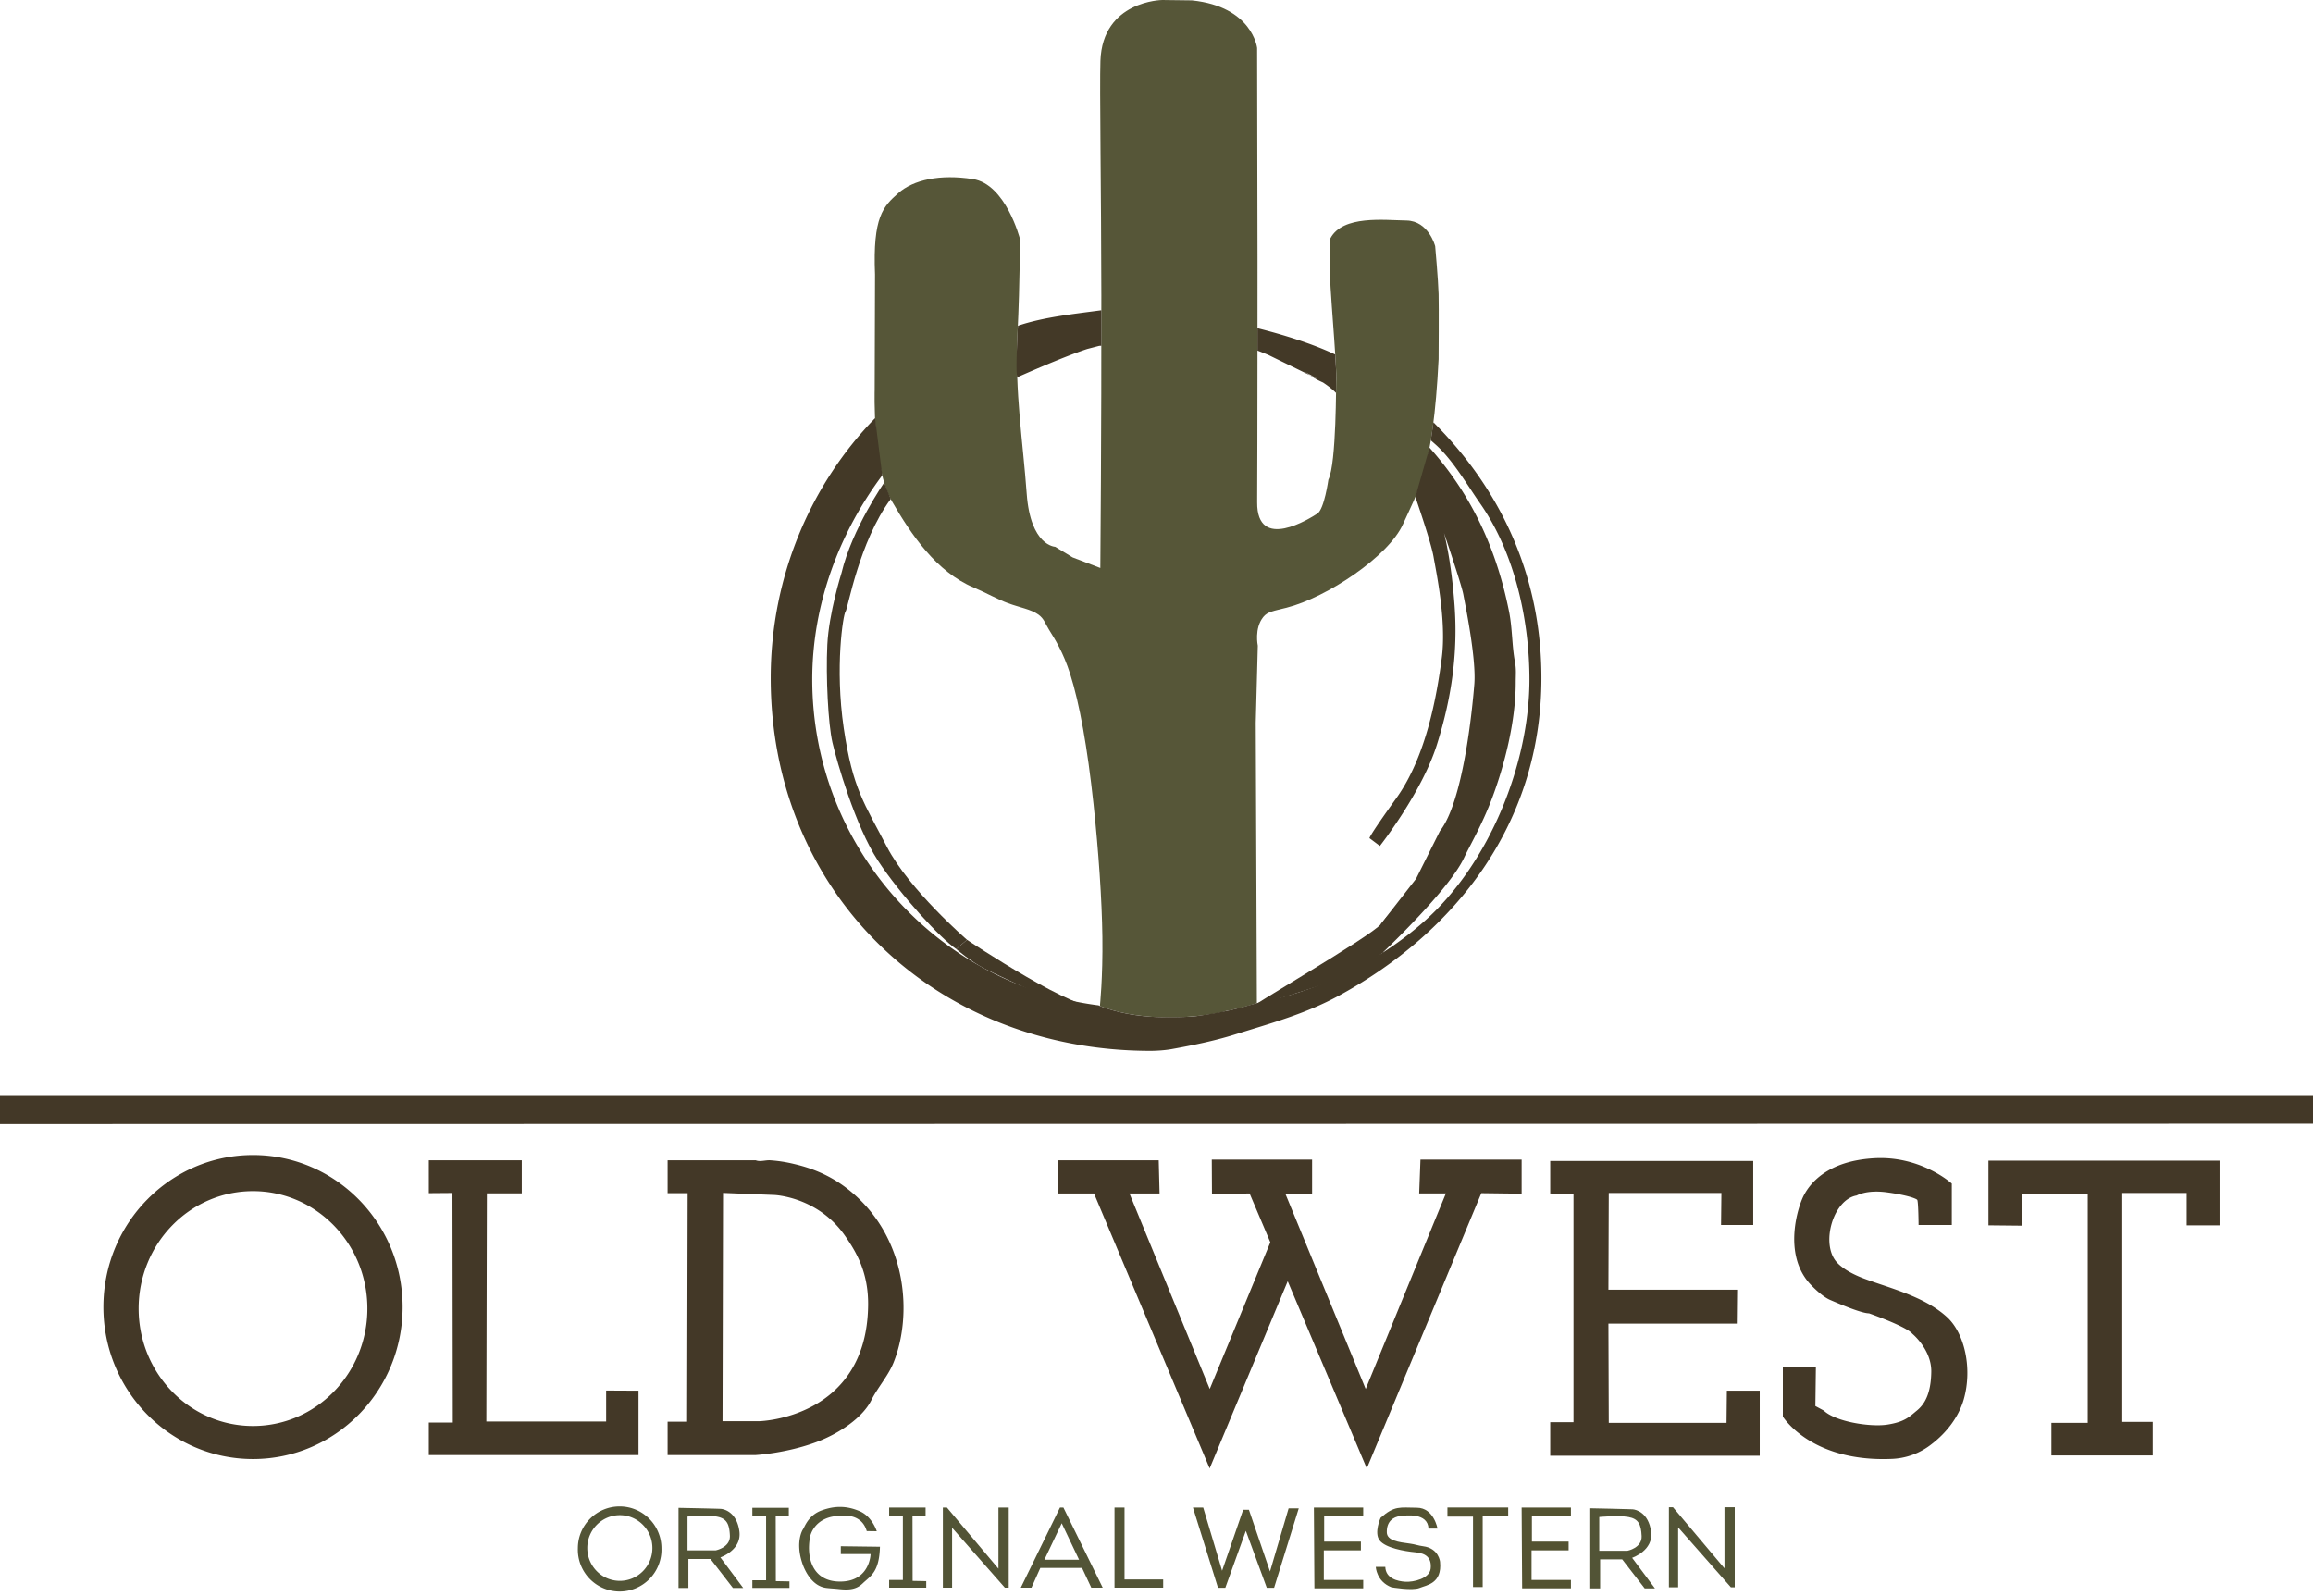
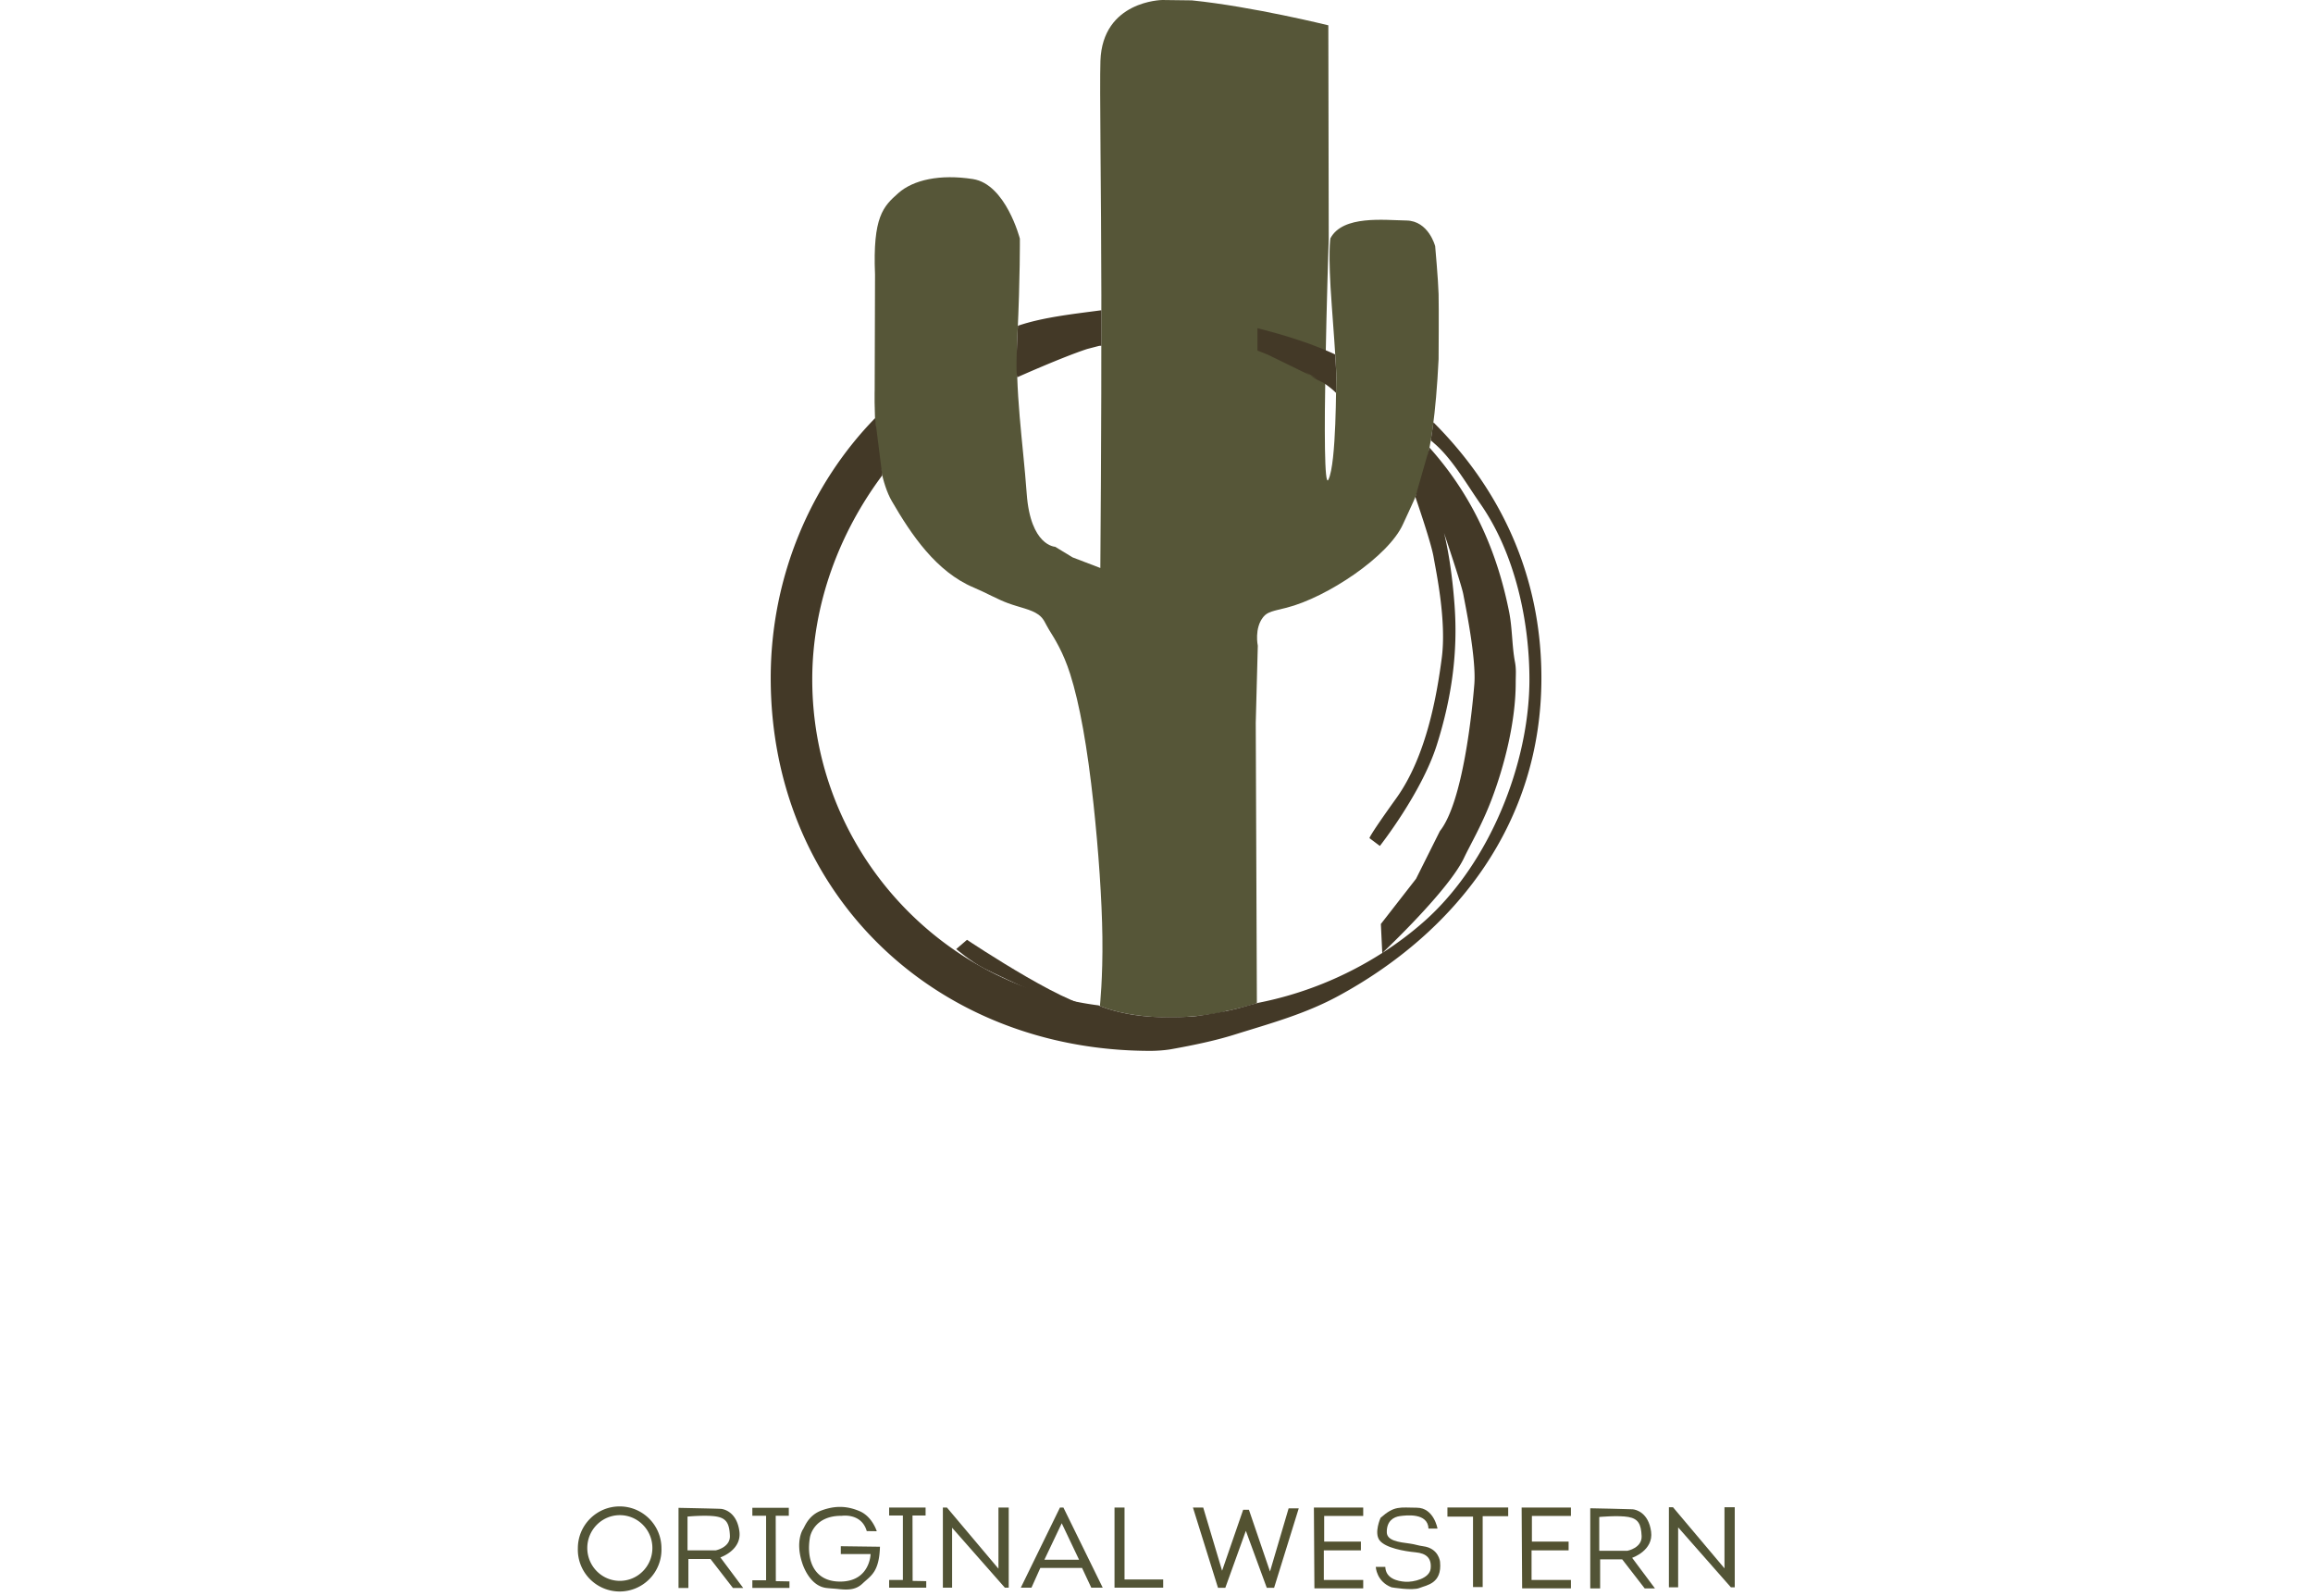
<svg xmlns="http://www.w3.org/2000/svg" viewBox="0 0 100 69" xml:space="preserve">
-   <path class="st1" d="m54.34 43.372-.049-12.126.089-3.33s-.162-.749.237-1.243c.188-.233.447-.257 1.007-.4 1.747-.444 4.411-2.22 5.033-3.612.622-1.391 1.303-2.309 1.539-7.134 0 0 .015-2.22 0-2.812s-.148-2.072-.148-2.072-.281-1.095-1.243-1.11c-.962-.015-2.753-.237-3.286.77 0 0-.118.548.059 2.916s.207 2.99.193 3.138.015 3.671-.34 4.381c0 0-.178 1.273-.474 1.465-.296.192-2.62 1.673-2.605-.488s.015-10.42.015-10.42l-.017-9.223S54.146.282 51.526.016L50.25 0s-2.586.026-2.674 2.632c-.039 1.148.034 5.572.04 10.127.008 5.783-.044 11.797-.044 11.797l-1.199-.459-.755-.459s-1.066-.03-1.229-2.294-.518-4.381-.4-6.868.104-4.159.104-4.159-.607-2.353-2.028-2.575-2.575.03-3.227.607-1.11 1.021-1.007 3.523l-.015 4.973s-.104 3.36.74 4.818c.844 1.458 1.924 3.056 3.538 3.737.553.233 1.03.511 1.495.681.503.184.983.26 1.303.488.247.176.293.384.459.651.248.401.614.967.918 1.924.404 1.27.745 3.162 1.007 5.61.219 2.046.364 4.141.385 5.758.023 1.774-.108 2.982-.108 2.982s.359.146.824.257 1.036.188 1.458.211c.335.018.89.036 1.421.002.808-.051 1.591-.177 1.707-.239.039-.021.129-.028.235-.05.127-.027.281-.07.437-.108.357-.086.705-.195.705-.195z" fill="#565638" />
-   <path class="st2" d="M0 47.38v1.214l100-.015V47.38H.059M18.539 50.163h4.019v1.428h-1.51l-.022 9.865h5.18v-1.339l1.399.007v2.783h-9.066v-1.406h1.036l-.015-9.925-1.021.008zM47.299 51.598h-1.577v-1.435h4.374l.037 1.435h-1.302l3.471 8.452 2.619-6.342-.895-2.11-1.628.008-.008-1.473h4.337v1.488l-1.154-.008 3.471 8.437 3.467-8.455h-1.154l.055-1.462h4.374v1.473l-1.743-.022-4.951 11.9-3.419-8.093-3.375 8.093zM67.022 51.598v-1.406h8.777v2.768h-1.391l.015-1.384h-4.87l-.015 4.182h5.566l-.015 1.465h-5.551l.015 4.293h5.092l.015-1.392h1.42v2.813h-9.058v-1.451h1.006v-9.873zM82.948 52.96h1.436v-1.791s-1.332-1.214-3.36-1.095c-2.028.118-2.768 1.095-3.034 1.599-.266.503-.903 2.516.237 3.804 0 0 .488.548.903.725.414.178 1.347.577 1.673.577 0 0 1.613.563 1.88.888 0 0 .829.681.814 1.643s-.296 1.406-.622 1.673-.518.488-1.273.607c-.755.118-2.265-.133-2.753-.607l-.363-.196.022-1.676-1.428.007v2.124s1.195 1.965 4.67 1.832a2.952 2.952 0 0 0 1.761-.64c.639-.486 1.173-1.173 1.391-1.939.381-1.337.033-2.855-.722-3.549-.987-.908-2.514-1.262-3.608-1.676-.579-.219-1.025-.5-1.232-.788-.599-.833-.056-2.631.933-2.798 0 0 .425-.255 1.299-.137.873.118 1.266.267 1.317.326s.059 1.087.059 1.087zM85.968 52.975v-2.797h9.991v2.797h-1.421v-1.399h-2.783v9.895h1.318v1.451h-4.382v-1.406h1.57v-9.903h-2.828v1.377zM10.938 49.935c-3.572 0-6.468 2.942-6.468 6.572 0 3.629 2.896 6.572 6.468 6.572s6.468-2.942 6.468-6.572c.001-3.629-2.895-6.572-6.468-6.572zm0 11.715c-2.73 0-4.944-2.273-4.944-5.077s2.213-5.077 4.944-5.077 4.944 2.273 4.944 5.077-2.213 5.077-4.944 5.077zM36.886 51.598c-.679-.587-1.476-1.024-2.546-1.273a6.061 6.061 0 0 0-1.051-.163c-.201-.01-.421.077-.618 0h-3.808v1.421h.866l-.022 9.88h-.844v1.443h3.808s1.333-.076 2.631-.563c1.014-.38 1.998-1.066 2.368-1.806.087-.175.193-.344.303-.513.239-.364.501-.722.659-1.116.809-2.012.614-5.271-1.746-7.31zm-4.049 9.844h-1.599l.022-9.869 2.209.089s1.878.062 3.064 1.765c.49.703 1.019 1.592.999 3.02-.065 4.884-4.695 4.995-4.695 4.995z" fill="#433827" />
+   <path class="st1" d="m54.34 43.372-.049-12.126.089-3.33s-.162-.749.237-1.243c.188-.233.447-.257 1.007-.4 1.747-.444 4.411-2.22 5.033-3.612.622-1.391 1.303-2.309 1.539-7.134 0 0 .015-2.22 0-2.812s-.148-2.072-.148-2.072-.281-1.095-1.243-1.11c-.962-.015-2.753-.237-3.286.77 0 0-.118.548.059 2.916s.207 2.99.193 3.138.015 3.671-.34 4.381s.015-10.42.015-10.42l-.017-9.223S54.146.282 51.526.016L50.25 0s-2.586.026-2.674 2.632c-.039 1.148.034 5.572.04 10.127.008 5.783-.044 11.797-.044 11.797l-1.199-.459-.755-.459s-1.066-.03-1.229-2.294-.518-4.381-.4-6.868.104-4.159.104-4.159-.607-2.353-2.028-2.575-2.575.03-3.227.607-1.11 1.021-1.007 3.523l-.015 4.973s-.104 3.36.74 4.818c.844 1.458 1.924 3.056 3.538 3.737.553.233 1.03.511 1.495.681.503.184.983.26 1.303.488.247.176.293.384.459.651.248.401.614.967.918 1.924.404 1.27.745 3.162 1.007 5.61.219 2.046.364 4.141.385 5.758.023 1.774-.108 2.982-.108 2.982s.359.146.824.257 1.036.188 1.458.211c.335.018.89.036 1.421.002.808-.051 1.591-.177 1.707-.239.039-.021.129-.028.235-.05.127-.027.281-.07.437-.108.357-.086.705-.195.705-.195z" fill="#565638" />
  <path class="st3" d="M26.79 65.127c-.998 0-1.807.81-1.807 1.81a1.808 1.808 0 1 0 3.614 0c0-1-.809-1.81-1.807-1.81zm.008 3.218c-.777 0-1.407-.636-1.407-1.42s.63-1.42 1.407-1.42 1.407.636 1.407 1.42c.001.785-.63 1.42-1.407 1.42zM31.145 67.331s.933-.311.821-1.132c-.111-.821-.649-.955-.799-.966s-1.832-.044-1.832-.044v3.464h.427v-1.254h.955l.971 1.254h.444l-.987-1.322zm-1.421-.305v-1.46s.827-.078 1.26 0 .55.316.572.827c.022.511-.611.633-.611.633h-1.221zM32.527 65.188h1.576v.343h-.566l.005 2.827.589.011v.283h-1.604v-.333h.594v-2.788h-.594zM34.675 67.547s.283 1.01 1.049 1.105c.186.023.366.029.516.046.468.054.78.021 1.049-.235.355-.339.722-.483.755-1.593l-1.693-.022v.339h1.288s-.022 1.143-1.243 1.188c-1.221.044-1.549-.949-1.377-1.921 0 0 .15-.933 1.377-.921 0 0 .849-.133 1.077.661l.433.006s-.194-.633-.738-.866c-.544-.233-1.06-.25-1.649-.033-.588.216-.733.727-.81.827-.001-.002-.328.509-.034 1.419zM38.441 65.177h1.576v.343h-.566l.005 2.827.589.011v.283h-1.604v-.333h.594V65.52h-.594zM40.764 65.177v3.464h.399v-2.592l2.282 2.592h.166v-3.464h-.444v2.642l-2.226-2.642zM45.976 65.177h-.15l-1.693 3.464h.461l.375-.836.008-.019h1.804l.4.855h.494l-1.699-3.464zm-.822 2.254.749-1.576.749 1.576h-1.498zM48.185 65.177h.433v3.109h1.671v.355h-2.104v-3.436z" fill="#525436" />
  <path class="st4" d="M51.576 65.177h.444l.816 2.731.911-2.636h.249l.911 2.669.805-2.73h.438l-1.066 3.435h-.316l-.905-2.464-.888 2.464h-.316zM56.805 65.177h2.132v.361h-1.688v1.11h1.588v.378h-1.603v1.28h1.703v.363h-2.11zM61.76 66.086h.389s-.155-.899-.892-.903c-.736-.004-.966-.1-1.569.437 0 0-.296.651-.041.977s1.073.47 1.551.514c.477.044.699.259.655.699-.044.44-.748.596-1.095.574s-.851-.144-.866-.644h-.412s.026.633.681.884c0 0 .899.155 1.21.029s.981-.189.888-1.129c0 0-.048-.592-.74-.677-.189-.023-.354-.086-.548-.111-.514-.066-1.006-.131-1.014-.488-.011-.492.296-.666.566-.703.271-.036 1.207-.155 1.237.541zM62.578 65.174h2.627v.375h-1.103v3.064h-.418v-3.045h-1.106zM65.786 65.177h2.131v.361H66.23v1.11h1.587v.378h-1.602v1.28h1.702v.363h-2.109z" fill="#535231" />
  <path class="st3" d="M70.563 67.349s.933-.311.821-1.132c-.111-.821-.649-.955-.799-.966s-1.832-.044-1.832-.044v3.464h.427v-1.254h.955l.971 1.254h.444l-.987-1.322zm-1.421-.305v-1.46s.827-.078 1.26 0 .55.316.572.827-.611.633-.611.633h-1.221zM72.153 65.162v3.463h.4v-2.592l2.281 2.592H75v-3.463h-.444v2.642l-2.226-2.642z" fill="#525436" />
  <path class="st6" d="M47.491 43.467c-.711.487-5.684-2.836-5.684-2.836l-.466.4s.62.534 1.211.838c.592.304 4.628 2.224 4.783 1.912" fill="#433927" />
  <g fill="#433927">
    <path class="st6" d="m61.973 18.258-.113.779.223.198c.735.663 1.35 1.73 1.909 2.531 1.544 2.209 2.131 5.166 2.131 7.608 0 3.617-1.711 7.934-4.529 10.442-.569.506-1.182.966-1.826 1.38.145-.136 2.882-2.729 3.53-4.112.249-.53.757-1.39 1.177-2.487.578-1.511 1.054-3.421 1.055-5.073 0-.361.029-.578-.033-.91-.132-.7-.109-1.446-.255-2.176-.47-2.348-1.422-4.831-3.438-7.084l-.613 2.13s.676 1.945.787 2.589.566 2.764.355 4.374-.666 4.252-1.965 6.061c-1.299 1.81-1.155 1.732-1.155 1.732l.444.333s1.81-2.298 2.464-4.374c.655-2.076.91-4.019.766-6.017s-.457-3.142-.457-3.142.756 2.231.834 2.653.566 2.764.477 3.885-.488 5.095-1.488 6.35l-1.032 2.065-1.521 1.954.06 1.253a15.492 15.492 0 0 1-5.37 2.157s-.226.06-.562.154c-.359.101-.867.242-2.059.411-.411.058-1.235.056-1.593.05-1.653-.029-2.687-.507-2.687-.507-6.98-.901-12.372-6.866-12.372-14.092 0-3.273 1.184-6.355 3.027-8.823l-.311-2.472c-2.745 2.815-4.512 6.816-4.512 11.235 0 9.307 7.109 16.119 16.417 16.119.266 0 .634-.025.899-.072.942-.169 1.883-.364 2.712-.623 1.589-.497 3.077-.897 4.529-1.687 5.046-2.745 8.763-7.449 8.763-13.736.002-4.512-1.834-8.226-4.668-11.056zM56.643 16.227c-.076-.055-.156-.105-.236-.155.182.096.362.196.531.299l-.295-.144.012.008c.178.129.362.222.546.303.222.148.416.299.56.448l.01-.861-.043-.799c-.994-.47-2.261-.86-3.363-1.137v.967s.183.069.466.186l1.812.885zM47.009 15.086l.503-.131a.39.39 0 0 1 .106-.003v-1.539c-1.178.158-2.528.3-3.609.671 0 0-.116 2.026-.027 2.226-.001 0 1.965-.879 3.027-1.224z" />
-     <path class="st6" d="M35.768 27.879c-.067 1.384.037 3.427.222 4.226s.992 3.619 1.969 5.106c.977 1.488 2.686 3.345 3.382 3.819l.466-.4s-2.498-2.157-3.464-4.022c-.966-1.865-1.476-2.487-1.865-5.129s-.022-4.929.078-5.04.577-3 1.954-4.865l-.281-.712s-1.395 2.006-1.847 3.908c.001.001-.547 1.725-.614 3.109z" />
  </g>
-   <path class="st6" d="M54.17 43.538c-.603.235 5.125-3.057 5.533-3.589 1.564-2.041.06 1.255.06 1.255l-.615.477-1.555.761-3.423 1.096z" fill="#433927" />
</svg>